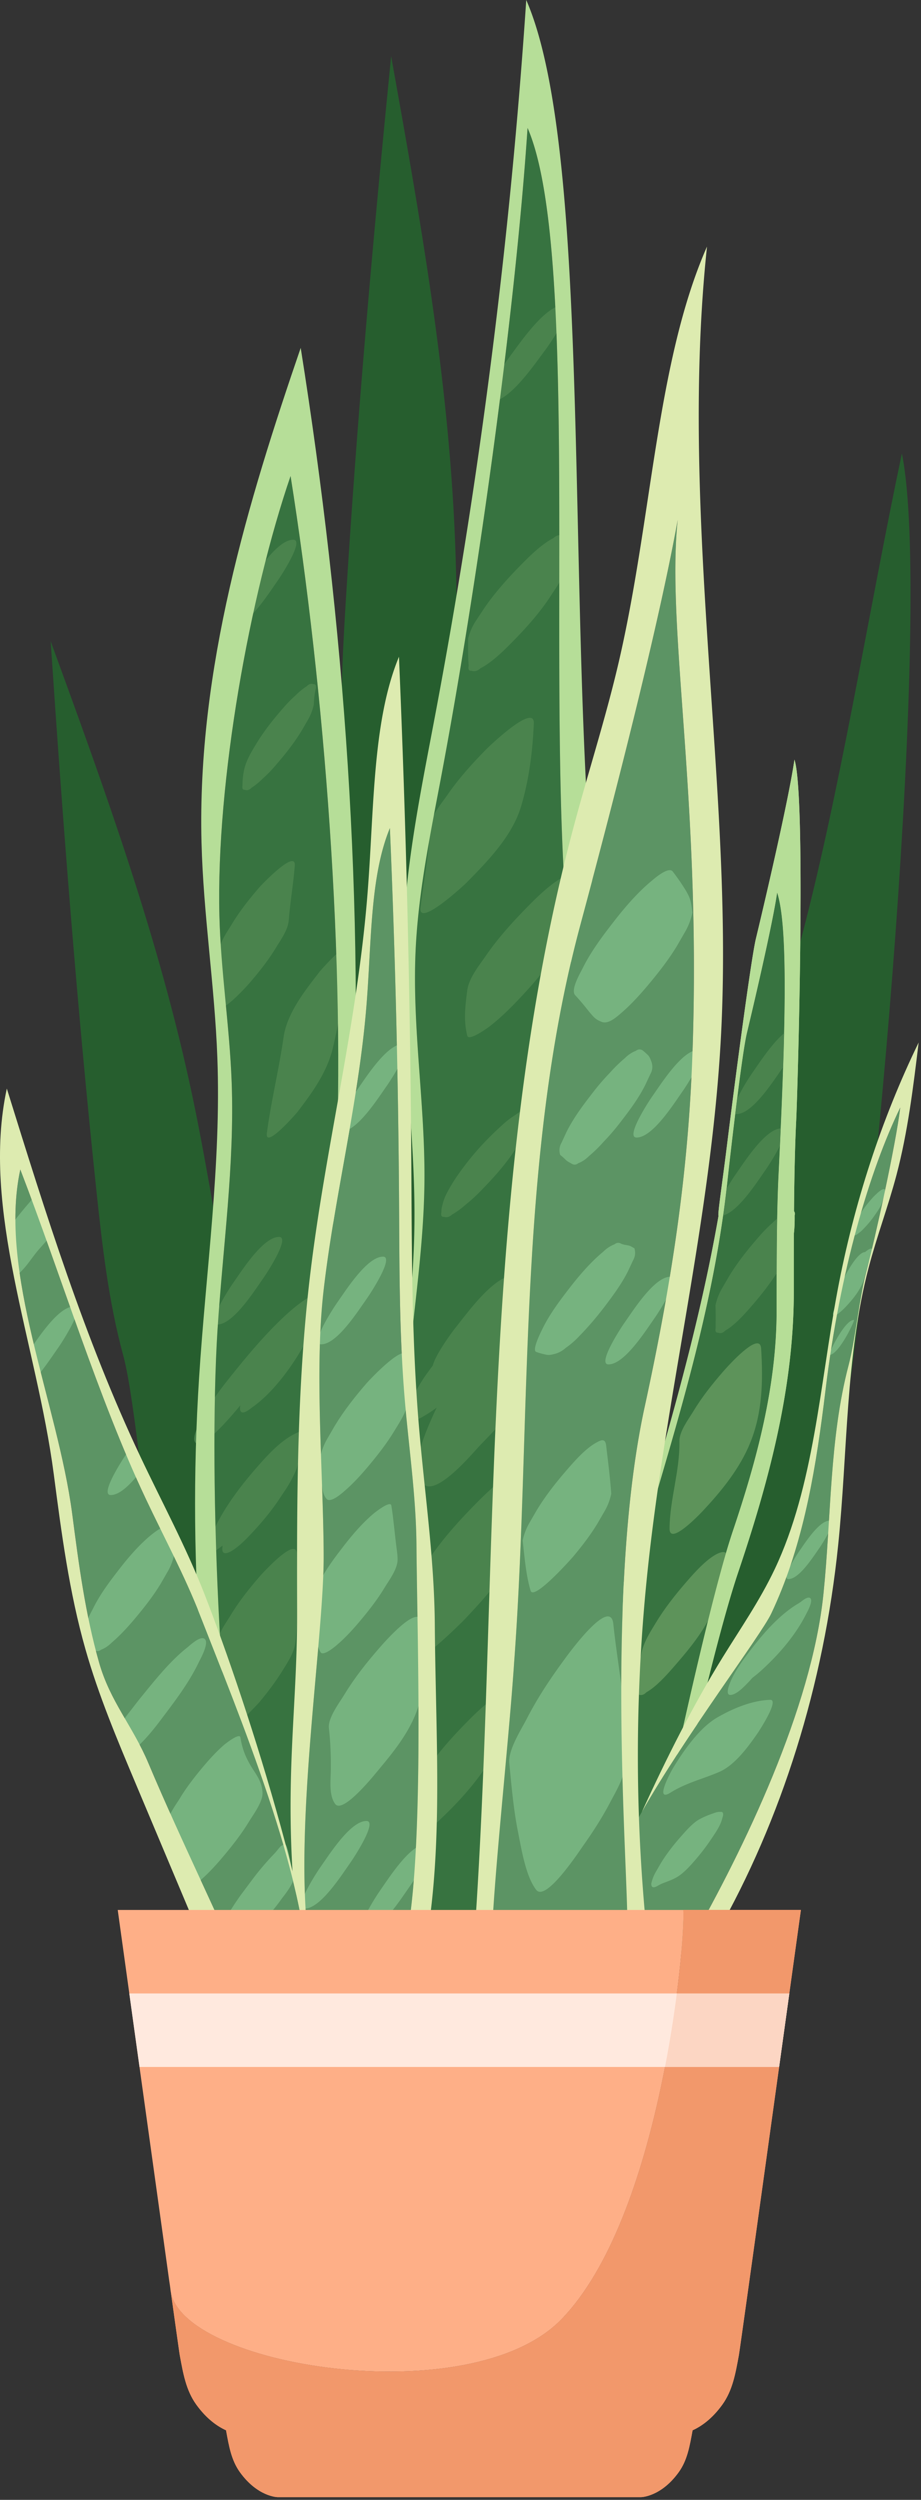
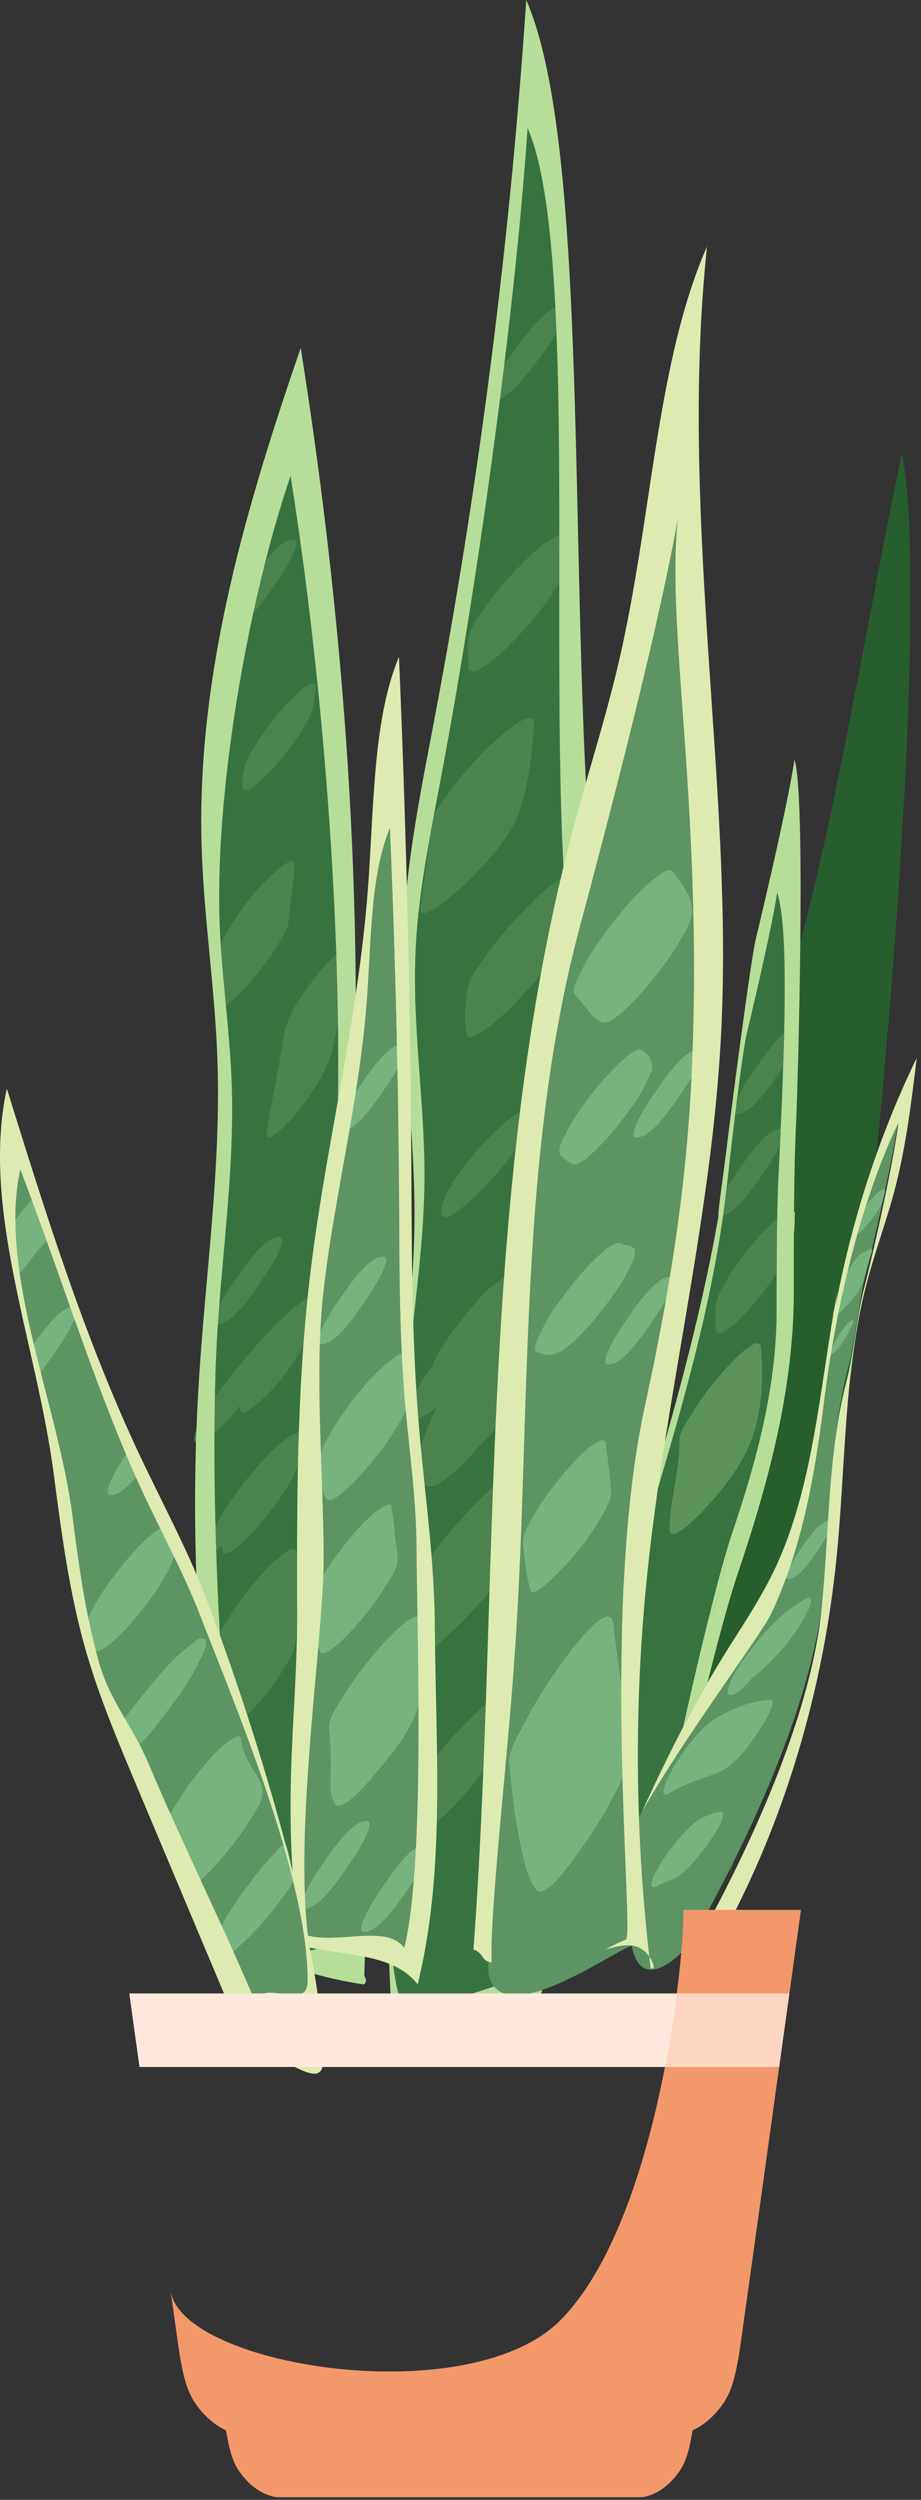
<svg xmlns="http://www.w3.org/2000/svg" width="261" height="708">
  <rect width="100%" height="100%" fill="#333333" stroke="none" />
  <g fill="none" fill-rule="nonzero">
-     <path fill="#265E2E" d="M117.474 559.992c-12.551-44.633-25.09-89.273-37.641-133.91-4.43-15.77-8.867-31.55-12.418-47.691-4.91-22.34-8.11-45.25-12.832-67.66-9.438-44.79-24.867-87.09-40.227-129.13 3.47 51.801 7.489 103.77 12.95 155.489 1.668 15.812 3.5 31.71 7.609 46.77 3.621 13.242 6.2 51.25 10.848 63.94 14.902 40.641 25.75 59.044 36.14 101.626 5.86.886 11.602 3.023 16.922 6.297 3.649 2.254 7.188 5.078 11.188 5.984 3.71.844 7.902-.168 7.46-1.715M149.446 413.21c-4.933-46.968-9.851-93.94-14.781-140.897-1.742-16.602-3.48-33.211-4.3-49.934-1.141-23.149-.49-46.399-1.419-69.566-1.87-46.301-10-91.743-18.101-136.91-5.13 51.566-9.75 103.456-12.922 155.488-.957 15.898-1.79 31.941-.25 47.75 1.363 13.898-2.367 51.761.101 65.41 7.88 43.68 15.461 64.539 18.63 108.93 5.581 2.421 10.839 6.019 15.5 10.628 3.21 3.172 6.202 6.86 9.96 8.813 3.5 1.797 7.75 1.918 7.582.289" />
    <path fill="#377340" d="M97.856 507.637c1.25-31.356-4.87-62.426-5.933-93.797-.88-26.418 1.84-52.8 3.152-79.2 3.04-61.44-3.14-139.48-12.73-199.827-11.54 33.68-21.13 86.539-20.172 124.566.402 15.781 2.902 31.371 3.48 47.14.86 23.41-2.508 46.692-4.008 70.043-2.68 41.938.739 127.118 10.329 167.602 8.269 4 27.242 29.176 27.242-34.66.48-.219-.73-.906-1.36-1.867" />
    <path fill="#4A834D" d="M88.876 193.781c-.672-.261-1.313-.082-1.93.559a19.222 19.222 0 0 0-3.133 2.55 38.064 38.064 0 0 0-3.75 3.852c-2.68 3.078-5.289 6.36-7.488 10-1.36 2.25-2.789 4.559-3.402 7.328a20.273 20.273 0 0 0-.45 4.38c-.148.863.063 1.269.622 1.23.66.27 1.3.082 1.91-.551a19.102 19.102 0 0 0 3.12-2.54 37.641 37.641 0 0 0 3.731-3.827c2.668-3.07 5.27-6.332 7.457-9.95l1.7-2.94a14.618 14.618 0 0 0 1.671-4.352c.032-1.54.211-3.028.559-4.5.152-.86-.059-1.278-.617-1.239M73.583 251.21c-2.82 3.259-5.578 6.712-7.899 10.552-1.289 2.14-3.378 4.957-3.578 7.73-.351 5-1.5 9.969-1.3 15.008.187 4.8 8.968-5.02 9.757-5.918 2.77-3.203 5.48-6.582 7.75-10.352 1.282-2.12 3.293-4.851 3.512-7.59.418-5.18 1.309-10.28 1.711-15.46.379-4.868-9.39 5.402-9.953 6.03M90.505 275.281c-3.461 4.559-9.121 11.328-10.14 18.45-1.31 9.148-3.52 18.03-4.74 27.19-.62 4.731 8.321-5.53 8.708-6.042 3.8-5 8.363-11.02 10.043-18.277 2.07-8.903 3.648-18.211 4.918-27.41.652-4.762-8.399 5.578-8.79 6.09M79.095 350.313c-4.54 0-10.48 9.437-13.2 13.308-.84 1.192-7.609 11.52-4.359 11.52 4.54 0 10.477-9.442 13.2-13.309.84-1.191 7.609-11.52 4.359-11.52M92.313 365.82c-1.867-.418-3.988 1.032-5.609 2.09-3.031 1.98-5.941 4.64-8.61 7.32-4.808 4.82-9.238 10.211-13.59 15.68-2.671 3.36-5.421 7.172-7.48 11.192-.418.808-2.691 4.808-1.75 6.34 1.692 2.75 9.95-6.922 12.852-10.45-.152.668-.18 1.29.078 1.7.68 1.12 2.789-.782 3.402-1.2 5.137-3.633 10.098-10 13.59-15.902.54-.88.719-1.2.567-1 .703-1.04 1.402-2.078 2.093-3.13 1.317-2.07 2.54-4.241 3.778-6.39.851-1.48 3.23-5.668.68-6.25M84.974 405.45c-4.461 1.702-8.211 5.613-11.63 9.491-4.55 5.168-9.21 11.07-12.44 17.739a17.213 17.213 0 0 0-1.97 5.11c.07.44.13.882.2 1.32.96.472 1.89.3 2.78-.528.392-.25.77-.55 1.15-.84l-.06.75c-.14 2.238 1.84 1.25 2.712.719 2.187-1.352 4.11-3.371 5.949-5.34 2.488-2.66 4.89-5.539 7.031-8.64.778-1.16 1.547-2.32 2.328-3.489a36.176 36.176 0 0 0 3.051-5.8 73.327 73.327 0 0 0 2.09-8.981c.14-1.18-.262-1.68-1.191-1.512M84.095 440.09c-.032-5.168-9.711 5.473-10.47 6.351-2.96 3.418-5.87 7.059-8.312 11.098-1.27 2.113-3.75 5.363-3.77 8.133-.038 8.297-.878 17.371.59 25.504.493 2.652 11.192-8.863 11.36-9.074 2.332-2.801 4.582-5.75 6.563-8.95 1.378-2.242 3.257-4.972 3.628-7.84 1.059-8.23.461-16.91.41-25.222M83.106 152.86c-4.543 0-10.48 9.44-13.203 13.312-.84 1.187-7.61 11.52-4.36 11.52 4.54 0 10.481-9.442 13.2-13.313.84-1.188 7.613-11.52 4.363-11.52" />
    <path fill="#B6DE98" d="M99.216 509.504c0 63.836-18.973 38.66-27.242 34.66-9.59-40.484-13.008-125.664-10.329-167.601 1.5-23.352 4.868-46.633 4.008-70.043-.578-15.77-3.078-31.36-3.48-47.141-.957-38.027 8.633-90.887 20.172-124.567 9.59 60.348 15.77 138.387 12.73 199.829-1.312 26.398-4.031 52.78-3.152 79.199 1.062 31.37 7.183 62.441 5.933 93.797.63.96 1.84 1.648 1.36 1.867Zm4.02 50.098c1.609-40.547-6.302-80.711-7.66-121.27-1.153-34.172 2.37-68.27 4.058-102.402 3.941-79.438-2.028-159.368-14.418-237.41-14.93 43.543-29.36 90.921-28.11 140.09.52 20.402 3.739 40.562 4.489 60.952 1.12 30.258-3.239 60.368-5.172 90.567-3.469 54.21.96 109.23 13.351 161.578 10.692 5.172 21.899 8.645 33.27 10.305.62-.282 1.012-1.168.191-2.41" />
    <path fill="#377340" d="M115.415 520.32c-2.012-44-4.02-88.218.23-132.23 1.73-17.89 4.489-35.738 4.641-53.668.18-21.711-3.473-43.211-2.523-64.91.73-16.52 4.101-32.801 7.171-49.063 10.051-53.27 20.942-130.129 24.57-184.219 15.31 35.13 4.692 163.29 11.81 231.32 2.511 23.99 5.402 48.06 4.32 72.302-1.028 22.96-5.61 45.648-7.75 68.558-3.25 34.95-.47 117.098-9.899 151.488-8.71 2.86-23.539 8.504-32.539 8.378-5.922-.088-6.941-51.463-.031-47.956" />
    <path fill="#4A834D" d="M159.423 151.68c-.887-.29-1.758-.059-2.59.71-3.29 1.692-6.707 5.051-9.32 7.72-3.637 3.71-7.188 7.64-10.188 12-.781 1.18-1.562 2.35-2.34 3.53a16.527 16.527 0 0 0-2.32 5.212c-.031 2.59-.05 5.117.148 7.699-.207 1.012.063 1.48.801 1.418.871.293 1.719.062 2.54-.7 3.23-1.648 6.581-4.949 9.152-7.578 3.57-3.629 7.058-7.492 10-11.77.77-1.16 1.527-2.312 2.3-3.472a16.688 16.688 0 0 0 2.278-5.11c.242-2.75.32-5.46.351-8.21.211-1.027-.062-1.508-.812-1.45M137.665 212.34c-3.879 3.96-7.68 8.16-10.89 12.82-1.692 2.45-4.891 6.16-4.981 9.34-.219 7.68-1.758 15.031-2.63 22.629-.64 5.613 12.43-6.5 13.13-7.219 5.73-5.84 12.781-12.969 15.332-21.398 2.297-7.602 3.32-15.7 3.648-23.64.23-5.88-12.71 6.55-13.61 7.468M159.903 248.23c-3.75 1.922-7.629 5.75-10.61 8.79-4.14 4.222-8.179 8.69-11.597 13.652-1.941 2.82-4.863 6.348-5.3 9.95-.563 4.487-1.063 8.32.027 12.73.441 1.738 6.453-2.75 6.062-2.461 3.168-2.41 6.059-5.25 8.828-8.2 3.063-3.242 6.082-6.66 8.653-10.402 1.797-2.61 4.328-5.738 4.828-9.059.719-4.761 1.87-9.48 2.98-14.16.719-3.058-3.191-1.191-3.87-.84M150.134 315.04c.05-.75-.328-1.009-1.141-.798a8.37 8.37 0 0 0-2.937 1.52 25.057 25.057 0 0 0-3.973 3.097c-3.387 3.063-6.617 6.43-9.488 10.09-2.282 2.903-4.391 5.871-6.102 9.23-.547 1.063-.918 2.25-1.207 3.423-.152.57-.203 1.16-.203 1.75-.188.898.05 1.328.723 1.277.789.262 1.55.05 2.289-.629a22.52 22.52 0 0 0 3.75-2.73 44.85 44.85 0 0 0 4.5-4.098c3.21-3.281 6.359-6.762 9.02-10.621l2.058-3.121a14.53 14.53 0 0 0 2.062-4.61c-.011-.41.028-.808.09-1.21l.008-.008c.613-.82.793-1.68.55-2.563M159.993 360.16c1.863-2.648 7.973-11.578 3.5-11.738-6.27-.223-14.25 7.719-19.418 13.047-5.371 1.64-11.832 10.613-14.941 14.5-.79.98-5.641 7.472-6.48 10.761-.669.922-1.36 1.82-2.02 2.762-1.649 2.309-10.88 17-1.621 12.18 1.613-.84 3.191-1.871 4.75-3.012-.348.719-.7 1.43-1.02 2.16-1.809 4.07-7.629 16.68-2.36 19.82 3.95 2.36 13.262-8.738 15.41-11.03 4.52-4.798 13.063-12.798 13.962-20.15.75-6.147.77-11.01 3.379-16.76 1.039-2.31 2.199-4.52 3.43-6.708a193.55 193.55 0 0 1 2.21-3.812c.43-.73 2.801-4.258 1.219-2.02M145.735 416.93c-3.992 2.039-8.129 6.12-11.3 9.351-4.399 4.5-8.711 9.258-12.352 14.54-2.129 3.1-4.977 6.679-5.637 10.59-.992 5.769-3.293 13.448-1.293 19.038 1.27 3.582 16.07-11.34 16.543-11.84 5.668-6.02 12.418-13.168 14.969-21.617 1.86-6.16 2.219-12.8 3.191-19.172.477-3.148-3.05-1.441-4.12-.89M141.833 479.871c-3.438 1.758-7.008 5.281-9.75 8.074-3.797 3.875-7.52 7.989-10.66 12.547-1.797 2.617-4.418 5.813-4.867 9.14-.512 3.677-1.543 7.048-2.422 10.618-.66 2.691 2.84 1.063 3.422.742 2.777-1.55 5.238-3.844 7.597-6.086 6.102-5.793 11.93-12.472 15.942-20.254 2.199-4.289 3.441-9.222 4.3-14.011.489-2.75-2.742-1.2-3.562-.77M159.786 86.379c-5.25.09-12.242 10.5-15.441 14.773-.989 1.309-8.95 12.707-5.192 12.637 5.25-.09 12.242-10.5 15.442-14.758.988-1.32 8.949-12.719 5.191-12.652" />
    <path fill="#B6DE98" d="M165.634 339.852c-1.028 22.96-5.61 45.648-7.75 68.558-3.25 34.95-.47 117.098-9.899 151.488-8.71 2.86-23.539 8.504-32.539 8.378-5.922-.088-6.941-51.463-.031-47.956-2.012-44-4.02-88.218.23-132.23 1.73-17.89 4.489-35.738 4.641-53.668.18-21.711-3.473-43.211-2.523-64.91.73-16.52 4.101-32.813 7.171-49.063 10.059-53.27 20.942-130.129 24.57-184.219 15.31 35.13 4.692 163.301 11.81 231.32 2.511 23.981 5.402 48.06 4.32 72.302m3.37-77.973c-8.94-85.477-.628-217.727-19.87-261.879a1709.797 1709.797 0 0 1-25.84 202.7c-3.86 20.421-8.098 40.89-9.008 61.64-1.203 27.281 3.387 54.3 3.168 81.57-.191 22.54-3.66 44.969-5.828 67.45-5.223 54.081-2.93 108.421-.461 162.503 1.988-.039 4.539.063 7.031.098 11.297.164 22.68-1.59 33.617-5.188 11.852-43.214 8.801-87.953 12.891-131.87 2.68-28.794 8.45-57.313 9.742-86.173 1.36-30.449-2.281-60.699-5.441-90.851" />
    <path fill="#5C9464" d="M114.583 551.645c5.851-23.946 3.652-86.766 3.441-113.903-.101-13.992-2.191-27.832-3.351-41.75-1.52-18.222-1.469-36.59-1.578-54.922a2926.286 2926.286 0 0 0-2.602-106.539c-5.7 13.79-5.18 32.461-6.668 50.578-2.219 27.102-8.98 53.282-12.11 80.23-2.679 23-.062 52.071.009 75.313.062 23.239-8.31 75.403-4.45 107.54 9.719 2.34 22.07-3.208 27.309 3.453" />
    <path fill="#76B37F" d="M108.544 355.902c-4.531 0-10.469 9.45-13.188 13.309-.843 1.2-7.613 11.531-4.363 11.531 4.543 0 10.473-9.453 13.203-13.312.84-1.2 7.598-11.528 4.348-11.528M115.403 384.73c.262-5.64-10.75 6.141-11.449 6.95-3.25 3.75-6.43 7.73-9.098 12.16-.703 1.191-1.39 2.39-2.082 3.59-.949 1.61-1.629 3.382-2.05 5.312-.02 2.008.09 4.008.32 6 .219 1.899.27 4.528 1.531 5.809 1.18 1.191 4.371-1.692 4.969-2.2 2.582-2.199 4.93-4.8 7.191-7.519 2.48-2.973 4.938-6.133 7.02-9.57 1.46-2.442 3.469-5.282 3.879-8.39.52-3.93-.41-8.13-.23-12.142M106.056 428.52l.007-.008-.007.008M112.196 437.25c.067.422.13.84.2 1.25-.551-4.031-.84-8.11-1.493-12.121-.25-1.52-4.61 1.953-4.847 2.14-3.051 2.512-5.98 5.872-8.512 9.141-2.59 3.34-5.25 6.82-7.219 10.8-.941 1.892-2.082 3.81-1.68 6.122l.04.238c.3 2.11.511 4.23.761 6.352.258 2.207.328 4.918 1.38 6.75.78 1.36 4.538-1.942 4.698-2.082 2.45-2.09 4.68-4.559 6.82-7.121 2.352-2.828 4.68-5.809 6.649-9.078 1.23-2.04 3.691-5.262 3.68-7.95-.008-1.53-.239-2.941-.477-4.441M119.513 459.55c-.72-5.91-10.97 5.981-12.207 7.41-3.461 3.99-6.852 8.231-9.7 12.95-1.312 2.172-4.722 6.625-4.402 9.488.441 3.848.582 7.688.55 11.579-.019 3.18-.628 7.492 1.25 9.953 2.25 2.957 11.56-8.832 12.579-10.051 4.363-5.238 9.25-11.262 11.281-18.598 1.969-7.09 1.55-15.37.649-22.73M103.845 515.727c-4.54 0-10.48 9.445-13.2 13.308-.84 1.195-7.609 11.531-4.359 11.531 4.54 0 10.477-9.445 13.2-13.312.84-1.192 7.609-11.527 4.359-11.527M120.786 522.285c-4.543 0-10.473 9.45-13.191 13.313-.852 1.195-7.61 11.527-4.36 11.527 4.54 0 10.469-9.445 13.188-13.309.84-1.195 7.613-11.53 4.363-11.53M114.196 295.672c-4.543 0-10.472 9.437-13.191 13.308-.84 1.192-7.61 11.532-4.36 11.532 4.54 0 10.47-9.45 13.188-13.313.851-1.199 7.613-11.527 4.363-11.527" />
    <path fill="#DDEBB0" d="M114.583 551.645c-5.238-6.66-17.59-1.114-27.309-3.454-3.86-32.136 4.512-84.3 4.45-107.539-.07-23.25-2.688-52.312-.008-75.312 3.129-26.95 9.89-53.13 12.11-80.23 1.487-18.118.968-36.79 6.667-50.579a2926.286 2926.286 0 0 1 2.602 106.54c.109 18.331.058 36.699 1.578 54.921 1.16 13.918 3.25 27.758 3.351 41.75.211 27.137 2.41 89.957-3.441 113.903Zm8.633-91.723c-.153-18.871-2.953-37.52-4.52-56.281-2.05-24.559-1.98-49.32-2.133-74.02a3973.23 3973.23 0 0 0-3.5-143.621c-7.687 18.59-6.988 43.75-9 68.18-2.988 36.53-12.097 71.82-16.32 108.152-3.61 30.988-3.629 62.457-3.539 93.79.082 31.323-4.598 51.491.602 94.808 13.097 3.152 26.5 2.101 33.558 11.082 7.89-32.278 5.129-65.508 4.852-102.09" />
    <path fill="#5C9464" d="M72.774 567.918c-9.488-22.543-21.238-46.035-30.73-68.578-4.461-10.574-10.801-17.371-13.961-28.45-3.899-13.68-5.77-27.898-7.61-42.058-4.14-31.621-21.019-68.512-14.718-97.613 11.57 30.05 22.16 64.941 35.55 93.242 5.188 10.988 10.981 21.68 15.41 33.031 10.68 27.332 30.731 75.324 30.45 103.567-.09 9.418-13.871-1.899-14.39 6.859" />
    <path fill="#76B37F" d="M47.704 432.621c-.488-1.61-5.2 2.379-5 2.211-3.168 2.61-6.2 6.09-8.828 9.48-2.68 3.458-5.442 7.067-7.48 11.188-.852 1.71-2.462 4.219-1.75 6.34.328.973.66 1.95.968 2.93.129.41.25.859.399 1.261.203.551.472.88.793 1.328.64.383 1.238.34 1.828-.129 1.101-.418 2.109-1.101 3.03-2.02 2.532-2.16 4.829-4.698 7.032-7.35 2.43-2.919 4.828-6 6.867-9.368.641-1.101 1.27-2.21 1.91-3.312a16.103 16.103 0 0 0 1.891-4.89c-.078-2.759-.879-5.13-1.66-7.669M58.145 464.32c-1.109-1.41-4.382 1.73-4.992 2.211-4.738 3.711-8.86 8.848-12.847 13.73a143.86 143.86 0 0 0-2.551 3.247c-1.059 1.39-4.68 5.828-.02.25a168.257 168.257 0 0 0-3.781 4.664c-1.648 2.133 1.852 6.023 1.98 8.621 3.579-2.29 6.961-6.395 9.63-9.941 3.84-5.102 7.949-10.391 10.84-16.461.26-.559 2.78-4.989 1.741-6.32M70.923 499.855c-1.45-2.476-2.309-4.773-2.797-7.8-.242-1.493-4.82 2.285-4.442 1.965-2.308 1.976-4.421 4.304-6.441 6.73-2.219 2.668-4.418 5.488-6.277 8.574-1.012 1.676-3.782 5.301-3.48 7.508.417 3.086 1.09 6.121 1.66 9.164.46 2.426.878 7.465 2.59 8.848 1.3 1.047 4.109-1.5 4.878-2.157 2.531-2.167 4.84-4.726 7.059-7.39 2.441-2.926 4.851-6.024 6.902-9.41 1.211-2.004 3.969-5.594 3.82-8.239-.199-3.336-1.96-5.203-3.472-7.793M80.653 522.328c-1.418.547-1.168.719-2.828 2.578a78.67 78.67 0 0 0-5.8 6.727c-1.25 1.664-2.489 3.328-3.731 4.988a83.257 83.257 0 0 0-5.63 9.008c-.55 1.2-1.108 2.398-1.671 3.598-.797 1.386-.969 2.832-.508 4.34.059.187.121.378.168.574.043.18.051.41.16.527.82.488 1.602.434 2.352-.164 1.418-.547 2.719-1.41 3.898-2.594 1.121-1.039 2.243-2.078 3.36-3.117a74.403 74.403 0 0 0 5.683-6.34 58.79 58.79 0 0 0 3.828-4.844c.762-.984 3.5-4.437 3.22-5.832-.618-3.148-1.75-10.05-2.5-9.449M36.845 410.29c-.41.6-.782 1.14-1.102 1.6-.84 1.2-7.61 11.532-4.36 11.532 2.743 0 5.981-3.442 8.723-7.012.899-1.18-.742-1.7-1.402-3.488-.66-1.781-.348-4.82-1.86-2.633M20.966 370.012c-3.86 0-8.742 6.84-11.782 11.258-.53.77.809 9.293 2.239 7.48 2.082-2.64 3.96-5.48 5.183-7.21.84-1.2 7.61-11.528 4.36-11.528M10.454 338.02c-1.441 1.28-.781.96-2.07 2.492-1.801 2.07-3.578 4.23-5.239 6.5-1.039 1.43.641 15.238 1.711 14.16 2.54-2.352 3.059-3.383 5.258-6.223 1.84-2.367 4.559-4.73 3.899-5.418-.778-.8-2.489-12.59-3.559-11.511" />
    <path fill="#DDEBB0" d="M72.774 567.918c-9.488-22.543-21.238-46.04-30.73-68.578-4.461-10.574-10.801-17.371-13.961-28.461-3.899-13.668-5.77-27.887-7.61-42.047-4.14-31.621-21.019-68.512-14.718-97.613 11.57 30.05 22.16 64.941 35.55 93.242 5.188 10.988 10.981 21.68 15.41 33.031 10.68 27.332 30.731 75.324 30.45 103.567-.09 9.418-13.871-1.899-14.39 6.859ZM57.895 451.34c-5.222-13.348-12.03-25.93-18.132-38.84-15.75-33.3-26.817-68.82-37.829-104.2-7.398 34.231 8.47 72.141 13.32 109.34 2.18 16.641 4.372 33.372 8.962 49.462 3.707 13.039 8.968 25.515 14.199 37.953 11.168 26.515 22.328 53.027 33.488 79.539.621-10.297 19.52 10.426 19.633-.649.328-33.222-21.082-100.449-33.64-132.605" />
    <path fill="#265E2E" d="M207.153 530.637c7.98-33.946 23.73-79.235 29.91-114.137 11.27-63.629 27.102-245.79 18.52-288.078-9.54 45.168-17.727 97.367-29.258 140.129-4.469 16.578-9.57 32.789-13.242 49.86-8.84 41.1-25.68 113.359-23.29 154.89.79 13.847 16.173 44.5 17.36 57.336" />
-     <path fill="#B6DE97" d="M207.704 433.54c-6.7 19.882-17.461 70.753-22.05 91.573-2.348 10.664-1.048-9.402-20.7-17.297 8.5-56.125 32.012-107.515 39.969-163.574 4.383-1.18 9.672-9.57 12.203-13.16.437-.633 2.5-3.75 3.898-6.59-.129 2.828-.27 5.719-.41 8.668-.18 3.64-.289 7.742-.371 11.969-.45.383-.898.773-1.32 1.203a40.225 40.225 0 0 0-4.137 4.25c-2.96 3.398-5.852 7.02-8.281 11.047a806.163 806.163 0 0 1-1.89 3.262 16.129 16.129 0 0 0-1.86 4.828c.101 2.133.05 4.261.05 6.39-.16.93.06 1.371.66 1.332.72.29 1.41.09 2.071-.601 2.629-1.488 5.328-4.488 7.398-6.88 2.532-2.91 4.989-6 7.16-9.358-.011 3.699-.011 7.27-.011 10.48.023 21.617-5.68 42.578-12.379 62.457m-1.57-98.937c.27-2.551 1.191-10.66 2.23-19.16.11.038.219.078.379.078 4.531 0 10.461-9.43 13.191-13.301-.18 5.441-.421 11.273-.691 17.363-4.508.32-10.277 9.48-12.95 13.277-.3.422-1.327 1.98-2.398 3.82.079-.687.168-1.39.239-2.077m5.511-41.95c1.57-6.523 7.278-30.73 8.59-39.863 2.008 6.07 2.43 20.09 1.969 39.84-3.55 2.973-7.148 8.601-9.098 11.363-.48.68-2.832 4.238-4.21 7.238 1.019-8.12 2.09-15.808 2.75-18.578m13.488-77.523c-1.66 11.633-8.93 42.453-10.93 50.75-1.309 5.453-5.68 38.23-8.32 59.55-1.149 9.333-2.598 18.782-2.258 18.891-11.621 66.512-38.703 128.38-48.89 195.59 25.038 10.059 23.37 35.613 26.37 22.028 5.848-26.512 19.547-91.297 28.078-116.618 8.54-25.32 15.79-52.007 15.77-79.539 0-4.992-.008-10.62.02-16.43.199-1.68.242-3.37.222-5.101.11-.61.04-1-.183-1.2.07-8.96.242-18 .613-25.57.41-8.34 2.86-92.27-.492-102.351" />
    <path fill="#377340" d="M164.954 507.816c8.992-59.324 34.762-113.355 41.18-173.214.582-5.403 4.039-35.813 5.511-41.95 1.57-6.523 7.278-30.73 8.59-39.863 3.2 9.652 2.38 39.422.38 80.371-.552 11.25-.54 26.652-.532 37.922.023 21.617-5.68 42.578-12.379 62.457-6.7 19.883-17.461 70.754-22.05 91.574-2.348 10.664-1.048-9.402-20.7-17.297" />
    <path fill="#B6DE97" d="M178.095 540.934h-21.012a48.204 48.204 0 0 0-2.348-1.024c10.188-67.21 37.27-129.078 48.89-195.59-.042-.007-.05-.12-.05-.308 0-1.723 1.27-10.2 2.309-18.582 2.64-21.32 7.011-54.098 8.32-59.551 2-8.297 9.27-39.117 10.93-50.75 1.32 3.96 1.742 19.3 1.742 36.98 0 27.352-1 60.313-1.25 65.371-.371 7.57-.543 16.61-.613 25.57.152.141.23.38.23.72 0 .14-.008.3-.047.48.008.219.008.441.008.652 0 1.508-.05 2.977-.23 4.45-.02 3.59-.02 7.097-.02 10.437V365.781c.02 27.531-7.23 54.219-15.77 79.54-2.55 7.59-5.57 18.71-8.71 31.288a355.09 355.09 0 0 0-6.91 12.606c2.269-10.113 4.722-20.676 7.09-30.235 1.062-1.98 1.972-4.05 2.609-6.238-.067.238-.118.488-.188.727.098-.36.2-.707.3-1.067-.03.118-.081.227-.112.34 1.03-3.812 1.742-7.75 2.55-11.652.133-.59.082-.969-.09-1.211.692-2.348 1.36-4.477 1.981-6.34 6.7-19.879 12.402-40.84 12.379-62.457v-3.59c0-2.21 0-4.523.012-6.89.011-5.051.05-10.372.14-15.461 0 0 0-.012.008-.012.082-4.227.191-8.328.371-11.969.05-1.129.11-2.25.16-3.37 1.82-37.821 2.52-65.59-.23-75.93 0-.028-.008-.048-.02-.079l-.058-.242-.012-.008c0-.02-.008-.039-.008-.062l-.012-.008c-.011-.05-.03-.102-.039-.149v-.011a.116.116 0 0 1-.02-.059c0-.012-.01-.012-.01-.023 0-.02-.009-.028-.009-.047 0-.012-.011-.012-.011-.02 0-.023-.012-.043-.02-.062v-.008c-.012-.02-.012-.05-.02-.07 0 0 0-.012-.011-.012 0-.02-.008-.04-.008-.05 0-.009-.012-.02-.012-.028 0-.012-.011-.031-.011-.043-.008-.008-.008-.02-.008-.02a.174.174 0 0 1-.02-.07c-1.312 9.133-7.02 33.34-8.59 39.863 0 .008 0 .02-.011.028v.03c0 .009-.008.02-.008.032v.008c-.781 3.352-2.102 13.262-3.262 22.691-.031.25-.058.508-.09.77-.46 3.73-.89 7.371-1.238 10.441-.012.02-.012.04-.012.059-.031.238-.05.469-.078.7-.39 3.331-.672 5.94-.812 7.19-.07.688-.16 1.391-.239 2.079 0-.008.008-.02.008-.028-.289 2.54-.61 5.067-.969 7.59h-.011c-7.578 53.399-29.27 102.547-38.66 155.59 0 .012 0 .02-.008.031-.02.11-.031.215-.051.325 0 .003-.008.007-.008.011-.023.11-.031.223-.05.332 0 .004-.012.012-.012.016-.098.574-.2 1.144-.29 1.719 0 .007-.011.023-.011.03-.02.102-.027.2-.047.302-.012.039-.012.074-.023.113-.008.078-.02.148-.04.223a.52.52 0 0 1-.019.132c-.008.067-.02.137-.031.2-.008.05-.02.097-.028.148-.011.063-.02.129-.03.191-.009.051-.009.106-.02.157-.012.054-.02.117-.032.172-.007.058-.02.113-.027.171-.012.06-.023.11-.031.168-.012.059-.012.11-.02.168-.011.055-.02.114-.031.168-.008.055-.02.11-.031.168-.008.059-.02.114-.028.172a.853.853 0 0 0-.02.168c-.01.055-.019.11-.03.164-.012.059-.02.114-.032.172-.007.059-.02.113-.02.172-.007.059-.019.11-.03.168-.008.055-.02.11-.028.164a.892.892 0 0 0-.02.172c-.011.058-.019.117-.03.172-.012.054-.02.113-.032.164-.008.058-.02.117-.02.172-.007.054-.019.113-.027.168a2.882 2.882 0 0 0-.03.18c-.013.054-.013.105-.02.16-.012.058-.02.117-.032.175a.719.719 0 0 0-.02.16c-.019.114-.038.223-.05.336 6.832 2.747 11.129 6.965 13.941 10.852a90.592 90.592 0 0 0-3.09 6.453c2.149.7 2.02 8.203 2.29 15.813m25.59-89.633c-.102.37-.211.73-.31 1.101l.048-.152c.09-.32.172-.64.261-.95" />
    <path fill="#4A834D" d="M165.055 507.145c.008-.055.008-.106.02-.16-.012.054-.012.105-.02.16m.051-.34c.008-.055.02-.114.028-.168-.008.058-.02.11-.028.168m.047-.34c.012-.05.02-.11.031-.164l-.03.164m.109-.672c.011-.059.023-.11.03-.168-.007.055-.019.113-.03.168m.05-.34c.012-.058.02-.113.032-.172-.012.059-.02.114-.032.172m.063-.336c0-.05.008-.113.02-.168-.012.055-.012.117-.02.168m.047-.34c.011-.058.023-.113.031-.168-.008.059-.02.11-.031.168m.062-.336c.008-.058.008-.109.02-.168a.821.821 0 0 0-.02.168m.051-.336c.008-.058.02-.113.027-.171-.007.058-.02.113-.027.171m.059-.343c.011-.051.011-.106.02-.157-.009.055-.009.102-.02.157m.05-.348c.008-.05.02-.098.028-.148-.008.05-.02.097-.028.148m.118-.703c.011-.04.011-.074.023-.113-.012.035-.012.078-.023.113m38.332-125.14c-.211 0-.422-.051-.63-.13h-.07c-.55 0-.75-.441-.59-1.332 0-2.129.051-4.257-.05-6.39.37-1.75 1-3.36 1.86-4.828a806.163 806.163 0 0 0 1.89-3.262c2.43-4.027 5.32-7.649 8.281-11.047a40.225 40.225 0 0 1 4.137-4.25c.422-.43.87-.812 1.312-1.191-.09 5.09-.129 10.41-.14 15.46-2.172 3.36-4.63 6.45-7.16 9.36-2.07 2.39-4.77 5.39-7.399 6.879-.46.48-.953.73-1.441.73m15.988-6.691v-.117.117m-15.149-26.637c.36-2.523.68-5.05.97-7.59 1.07-1.82 2.089-3.37 2.39-3.793 2.672-3.796 8.441-12.957 12.949-13.277.27-6.09.512-11.922.691-17.363-2.73 3.87-8.66 13.3-13.191 13.3-.16 0-.27-.039-.379-.078 1.16-9.43 2.48-19.34 3.262-22.691-.672 2.852-1.723 10.46-2.73 18.48 1.378-3 3.73-6.558 4.21-7.238 1.95-2.762 5.547-8.39 9.098-11.363.441-18.668.09-32.219-1.66-38.77 2.75 10.34 2.05 38.11.23 75.93.09-1.789.172-3.547.25-5.297-1.398 2.84-3.46 5.957-3.898 6.59-2.52 3.59-7.813 11.969-12.192 13.16m2.012-16.832c.028-.23.047-.46.078-.7-.031.24-.05.47-.078.7m4.7-34.758c1.57-6.523 7.277-30.73 8.59-39.863-1.313 9.133-7.02 33.34-8.59 39.863m8.878-38.87-.058-.243.058.242m-.09-.32c-.011-.05-.03-.102-.039-.149.008.047.028.098.04.149" />
    <path fill="#5D935A" d="M190.735 434.41c-.61 0-.992-.418-.992-1.46.063-8.368 2.941-16.29 2.793-24.77-.05-2.79 2.59-6.23 3.867-8.348 2.5-4.16 5.492-7.89 8.543-11.402.738-.86 7.04-7.98 9.637-7.98.633 0 1.043.421 1.113 1.452.559 9.278.38 18-3 26.489-3.012 7.59-8.46 14.12-13.512 19.52-.421.448-6.12 6.5-8.449 6.5" />
    <path fill="#B6DE97" d="M203.075 453.469c.07-.239.121-.489.188-.727.03-.113.082-.222.113-.34-.102.36-.203.707-.3 1.067" />
-     <path fill="#5D935A" d="M181.634 480.063c-.22 0-.438-.043-.66-.133h-.09c-.57 0-.778-.47-.621-1.41-.317-3.239.882-6.97 1.48-10.11.633-3.281 2.441-6.058 4.031-8.68 2.602-4.32 5.7-8.199 8.871-11.851 2.29-2.637 5.27-5.95 8.16-7.578.27-.16 1.368-.738 2.18-.738.309 0 .578.09.739.316-1.579 5.402-3.31 11.973-5.07 19.101-2.661 4.922-6.34 9.22-9.641 13.02-2.2 2.531-5.059 5.719-7.848 7.29-.492.522-1 .772-1.531.772" />
    <path fill="#B6DE97" d="M200.653 458.98c1.762-7.128 3.492-13.699 5.07-19.101.172.242.223.621.09 1.21-.808 3.903-1.52 7.84-2.55 11.653-.637 2.188-1.547 4.258-2.61 6.238M203.376 452.402c.098-.37.207-.73.308-1.101-.09.308-.171.629-.261.949l-.047.152" />
    <path fill="#5C9464" d="M175.806 525.121c9.289-21.664 39.27-60.77 42.738-68.09 8.59-18.12 12.219-38.281 14.87-59.09l.54-4.351c4.09-33.82 12.5-62.059 21.172-79.93-1.25 10.422-7.043 36.719-9.68 46.711-1.922 7.29-3.05 19.02-4.972 26.32-5.45 20.72-4.891 43.079-7.118 64.73-3.343 32.536-22.593 72.298-37.75 98.895-.191.336-9.78 11.844-14.64 5.778-4.871-6.067-1.25-29.707-5.16-30.973" />
    <path fill="#76B37F" d="M204.134 513.172c-.82-.106-1.688.3-2.48.57-1.161.395-2.298.899-3.411 1.488-1.867.997-3.828 3.266-5.297 4.926-2.05 2.313-4.101 4.934-5.773 7.7-.438.761-.867 1.519-1.309 2.277a11.18 11.18 0 0 0-1.3 3.363c-.008 1.563 1.199.965 1.96.52.309-.18.621-.332.93-.493 1.469-.593 2.969-1.066 4.371-1.882 1.809-1.051 3.64-3.055 5.078-4.715a61.006 61.006 0 0 0 4.711-6.16c1.031-1.547 2.3-3.328 2.91-5.22.13-.46.262-.921.39-1.382.09-.773-.171-1.105-.78-.992M218.255 481.422c-5.07.168-10.371 2.336-14.95 4.973-4.89 2.812-9.34 9.003-12.55 14.32-.91 1.5-5.32 9.863-.742 6.984 4.421-2.777 9.171-3.851 13.812-5.86 4.258-1.843 7.938-6.737 10.848-10.94.652-.954 6.242-9.567 3.582-9.477M229.704 452.71c-.57-.718-1.961.31-2.79 1-.19.09-.421.282-.558.36-.683.39-1.351.832-2.011 1.29-5.051 3.59-9.192 8.64-13.141 13.952-1.57 2.118-3.559 5.09-4.52 7.817-.32.902-1.039 3.07.47 2.902 1.82-.219 3.902-2.55 5.19-3.86.31-.32.59-.679.899-1l.23-.179c.973-.73 1.883-1.523 2.801-2.37 4.59-4.263 9.192-9.52 12.25-15.63.192-.363 1.89-3.39 1.18-4.281M235.153 430.66c-3.02 0-6.988 6.29-8.797 8.871-.55.801-5.07 7.688-2.902 7.688 3.02 0 6.992-6.297 8.8-8.867.552-.801 5.071-7.692 2.9-7.692M242.005 373.82c-2.73 0-7.39 9.942-7.02 9.942 2.73 0 7.399-9.942 7.02-9.942M245.153 354.61c-2.738.019-7.39 9.93-7.02 9.93.122 0 .231-.04.352-.071a239.912 239.912 0 0 0-2.23 6.82c-1.04 3.274 2.781-.488 3.328-1.078 1.992-2.129 4.453-4.969 5.332-8.2.66-2.402 1.309-4.812 2.078-7.16.691-2.09-.82-1.101-1.84-.242M249.743 337.031a7.77 7.77 0 0 0-1.309 1.059c-.55.492-1.07 1.02-1.558 1.601-1.113 1.278-2.203 2.641-3.113 4.16-.54.891-1.27 1.919-1.418 3.051-.082.61-.211 1.2-.36 1.778-.152.28-.199.57-.129.882-.011.29.118.387.399.317.37-.117.699-.309 1.008-.578.48-.34.941-.73 1.363-1.192a28.472 28.472 0 0 0 3.238-3.89c.742-1.078 1.61-2.239 2.07-3.567.36-1.082.672-2.203.86-3.34.16-.933-.84-.402-1.051-.28" />
-     <path fill="#DDEBB0" d="M176.345 525.5c-2.961 6.719-5.86 13.477-8.762 20.227 3.523 1.136 7.21 1.992 11.012 2.644-1.032-8.601-.07-20.496-2.25-22.871M237.333 365.59c-5.02 26.73-6.637 55.289-17.797 78.84-4.223 8.89-9.66 16.73-14.71 24.902-8.552 13.836-15.981 28.672-22.95 43.875 12.379-21.777 33.77-50.066 36.668-56.176 8.59-18.12 12.219-38.281 14.87-59.09l.54-4.351c4.09-33.82 12.5-62.059 21.172-79.93-1.25 10.422-7.043 36.719-9.68 46.711-1.922 7.29-3.05 19.02-4.972 26.32-5.45 20.72-4.891 43.079-7.118 64.73-3.343 32.47-22.511 72.13-37.66 98.727 1 .055 1.988.11 2.988.153.942.039 1.922.062 2.75-.504.7-.477 1.192-1.313 1.649-2.129 18.43-32.324 30.383-70.516 34.441-110.059 2.711-26.308 2.04-53.488 8.66-78.668 2.329-8.859 5.532-17.32 7.872-26.18 3.199-12.132 4.75-24.859 6.277-37.511-10.547 21.71-18.34 45.55-23 70.34" />
+     <path fill="#DDEBB0" d="M176.345 525.5c-2.961 6.719-5.86 13.477-8.762 20.227 3.523 1.136 7.21 1.992 11.012 2.644-1.032-8.601-.07-20.496-2.25-22.871M237.333 365.59c-5.02 26.73-6.637 55.289-17.797 78.84-4.223 8.89-9.66 16.73-14.71 24.902-8.552 13.836-15.981 28.672-22.95 43.875 12.379-21.777 33.77-50.066 36.668-56.176 8.59-18.12 12.219-38.281 14.87-59.09c4.09-33.82 12.5-62.059 21.172-79.93-1.25 10.422-7.043 36.719-9.68 46.711-1.922 7.29-3.05 19.02-4.972 26.32-5.45 20.72-4.891 43.079-7.118 64.73-3.343 32.47-22.511 72.13-37.66 98.727 1 .055 1.988.11 2.988.153.942.039 1.922.062 2.75-.504.7-.477 1.192-1.313 1.649-2.129 18.43-32.324 30.383-70.516 34.441-110.059 2.711-26.308 2.04-53.488 8.66-78.668 2.329-8.859 5.532-17.32 7.872-26.18 3.199-12.132 4.75-24.859 6.277-37.511-10.547 21.71-18.34 45.55-23 70.34" />
    <path fill="#5C9464" d="M182.684 398.492c7.22-33.242 12.2-64.062 13.489-98.492 2.75-72.758-7.41-121.668-4.117-152.77-6.793 37.82-25 104.98-27.692 115.04-18.031 67.34-13.629 140.52-18.66 208.492-1.809 27.457-8.48 83.3-7.18 88.648 3.91 16.035 35.149-6.844 41.07-8.617 0 0-9.62-93.863 3.09-152.3" />
    <path fill="#76B37F" d="M195.384 254.23c-.38-.94-.899-1.828-1.418-2.648a62.551 62.551 0 0 0-3.313-4.75c-1.23-1.59-5.508 2.25-6.008 2.66-3.789 3.117-7.43 7.297-10.582 11.36-3.218 4.14-6.52 8.48-8.968 13.41-.66 1.328-3.5 6.117-2.09 7.61 1.21 1.288 2.36 2.66 3.48 4.077.528.68 1.07 1.313 1.64 1.93.74.8 1.411 1.133 2.329 1.512 1.871.78 4.121-1.23 5.55-2.45 2.88-2.472 5.509-5.378 8.032-8.41 2.777-3.332 5.52-6.851 7.848-10.699.73-1.27 1.46-2.531 2.191-3.793 1-1.7 1.719-3.559 2.149-5.59-.2-1.43-.32-2.918-.84-4.219M184.665 300.871c-.281-.75-.512-1.5-1.031-2.031-.489-.488-1-.938-1.528-1.36-.66-.398-1.3-.351-1.902.13-1.16.452-2.211 1.152-3.168 2.109a41.658 41.658 0 0 0-4.242 4.152 62.195 62.195 0 0 0-4.7 5.45c-2.718 3.5-5.511 7.16-7.581 11.331-.45.97-.899 1.938-1.348 2.91-.652 1.13-.79 2.297-.422 3.52.531.418 1.043.867 1.531 1.36.52.527 1.13.777 1.73 1.14.641.387 1.259.348 1.852-.133 1.118-.418 2.137-1.11 3.067-2.039a38.512 38.512 0 0 0 4.12-4.031 61.443 61.443 0 0 0 4.563-5.277c2.63-3.403 5.34-6.942 7.34-10.993.438-.937.88-1.89 1.317-2.828.632-1.09.761-2.219.402-3.41M179.774 353.52c-.37-.168-.718-.41-1.078-.579-.55-.242-1.172-.312-1.762-.41-.28-.082-.558-.152-.828-.25-.683-.422-1.343-.37-1.972.13-1.188.46-2.278 1.19-3.278 2.179-3.312 2.73-6.492 6.379-9.25 9.93-2.8 3.62-5.691 7.402-7.832 11.722-.351.719-3.14 6.168-1.828 6.637.957.363 1.957.613 2.95.812.867.168 1.699-.082 2.558-.312 1.05-.317 2.012-.867 2.89-1.649a24.21 24.21 0 0 0 3.88-3.39c2.742-2.79 5.3-5.848 7.722-9.078 2.16-2.883 4.387-5.942 6.059-9.313l1.36-2.918c.648-1.12.788-2.289.41-3.511M171.786 409.45c-.262-2.259-1.5-1.61-2.973-.778-2.84 1.61-5.77 4.86-8.007 7.45-3.122 3.589-6.172 7.41-8.73 11.648-.661 1.152-1.333 2.3-1.993 3.449a16.997 16.997 0 0 0-1.969 5.094c.559 4.777.91 9.648 2.25 14.199.879 2.98 11.75-9.27 12.05-9.633 2.462-2.95 4.9-6.078 6.962-9.5.637-1.11 1.289-2.227 1.937-3.348.883-1.5 1.52-3.16 1.91-4.96-.32-4.571-.91-9.079-1.437-13.622M173.813 459.95c-.808-7.798-12.3 7.89-13.687 9.78-3.883 5.282-7.68 10.872-10.871 17.106-1.469 2.867-5.301 8.75-4.93 12.527.621 6.367 1.188 12.95 2.41 19.13 1.07 5.425 2.29 13.003 5.23 16.75 2.72 3.487 12.028-10.716 13.329-12.556 2.742-3.867 5.379-7.949 7.699-12.382 1.57-2.977 3.992-6.957 4.27-10.84.91-12.863-2.137-26.844-3.45-39.516M189.993 361.59c-4.539 0-10.48 9.441-13.2 13.3-.839 1.2-7.609 11.532-4.359 11.532 4.54 0 10.48-9.442 13.2-13.313.84-1.187 7.609-11.52 4.359-11.52M197.946 297.332c-4.543 0-10.472 9.45-13.191 13.309-.852 1.199-7.61 11.53-4.36 11.53 4.54 0 10.47-9.44 13.188-13.312.84-1.187 7.613-11.527 4.363-11.527" />
    <path fill="#DDEBB0" d="M184.005 554.133c.12 1.086.238 2.176.37 3.262 1.438.601.919-1.434-.37-3.262M204.345 292.902c1.359-26.53-.012-53.16-1.72-79.66-3.1-47.75-7.312-95.922-2.269-143.41-14.433 32.82-15.523 77.09-25.093 118.027-3.637 15.563-8.5 30.61-12.61 45.98-26.61 99.391-21.219 207.13-27.758 307.938-.23 3.473-.472 6.938-.722 10.395 3.062.945 2.031 3.172 5.16 3.644-.68-13.14 4.75-60.46 6.371-85.054 5.031-67.973.629-141.153 18.66-208.492 2.692-10.06 20.899-77.22 27.692-115.04-3.293 31.102 6.867 80.012 4.117 152.77-1.29 34.43-6.27 65.25-13.489 98.492-12.699 58.438-2.75 150.094-5.351 150.871-.848.254-4.297 1.883-5.7 2.79 3.801-1.137 8.02-2.274 11.141.566.461.414.871.906 1.23 1.414a500.277 500.277 0 0 1-.84-105.754c5.142-52.227 18.47-102.957 21.18-155.477" />
    <path fill="#F2986B" d="M193.645 540.934c.59 10.043-6.421 86.984-34.55 115.937-25.899 26.66-108.512 13.242-110.782-8.367-.09-.887-.25-1.79-.379-2.719-.421-2.996-.87-6.226-1.34-9.629 2.489 17.875 4.329 30.969 4.352 30.89.95 5.15 1.758 9.919 4.668 13.966 2.942 4.086 6.031 6.195 8.45 7.289.019.14.03.219.03.21.79 4.294 1.462 8.274 3.891 11.65 5.059 7.019 10.668 7.07 10.668 7.07h103.02s5.62-.051 10.672-7.07c2.43-3.376 3.101-7.356 3.89-11.65 0 .009.008-.07.04-.21 2.41-1.094 5.5-3.203 8.44-7.29 2.91-4.046 3.72-8.816 4.669-13.964.062.226 14.859-106.48 17.582-126.113h-33.32" />
-     <path fill="#FEAF87" d="M144.743 540.934H33.364c1.95 14.054 10.082 72.722 14.57 104.851.13.93.29 1.832.38 2.719 2.269 21.61 84.882 35.027 110.78 8.367 28.13-28.953 35.141-105.894 34.551-115.937h-48.902" />
    <path fill="#FFE9DE" d="M36.645 564.582c.45 3.242.93 6.672 1.418 10.25.48 3.414.973 6.953 1.473 10.566h181.258c1.031-7.402 2.012-14.484 2.89-20.816H36.645" />
    <path fill="#F2986B" d="M181.673 707.23H78.653s-5.61-.05-10.668-7.07c-2.43-3.375-3.101-7.355-3.89-11.648l-.032-.211c-2.418-1.094-5.507-3.203-8.449-7.29-2.91-4.046-3.719-8.816-4.668-13.964-.023 0-1.023-7.09-2.543-17.95 2.23 12.79 32.543 22.567 61.942 22.571h.05c19.27 0 38.118-4.2 48.399-14.492l.3-.305c15.329-15.773 24.38-45.789 29.36-71.473h32.34c-5.11 36.844-11.348 81.653-11.41 81.649-.95 5.148-1.758 9.918-4.668 13.965-2.942 4.086-6.032 6.195-8.442 7.289-.031.136-.039.21-.039.21-.789 4.294-1.46 8.274-3.89 11.65-5.051 7.019-10.672 7.07-10.672 7.07M223.684 564.582h-31.878c1.328-10.305 1.878-18.398 1.878-22.258 0-.55-.011-1.02-.039-1.39h33.32c-.6 4.336-1.792 12.914-3.28 23.648" />
    <path fill="#FCD6C3" d="M220.794 585.398h-32.34a341.311 341.311 0 0 0 3.352-20.816h31.878c-.878 6.332-1.859 13.41-2.89 20.816" />
  </g>
</svg>